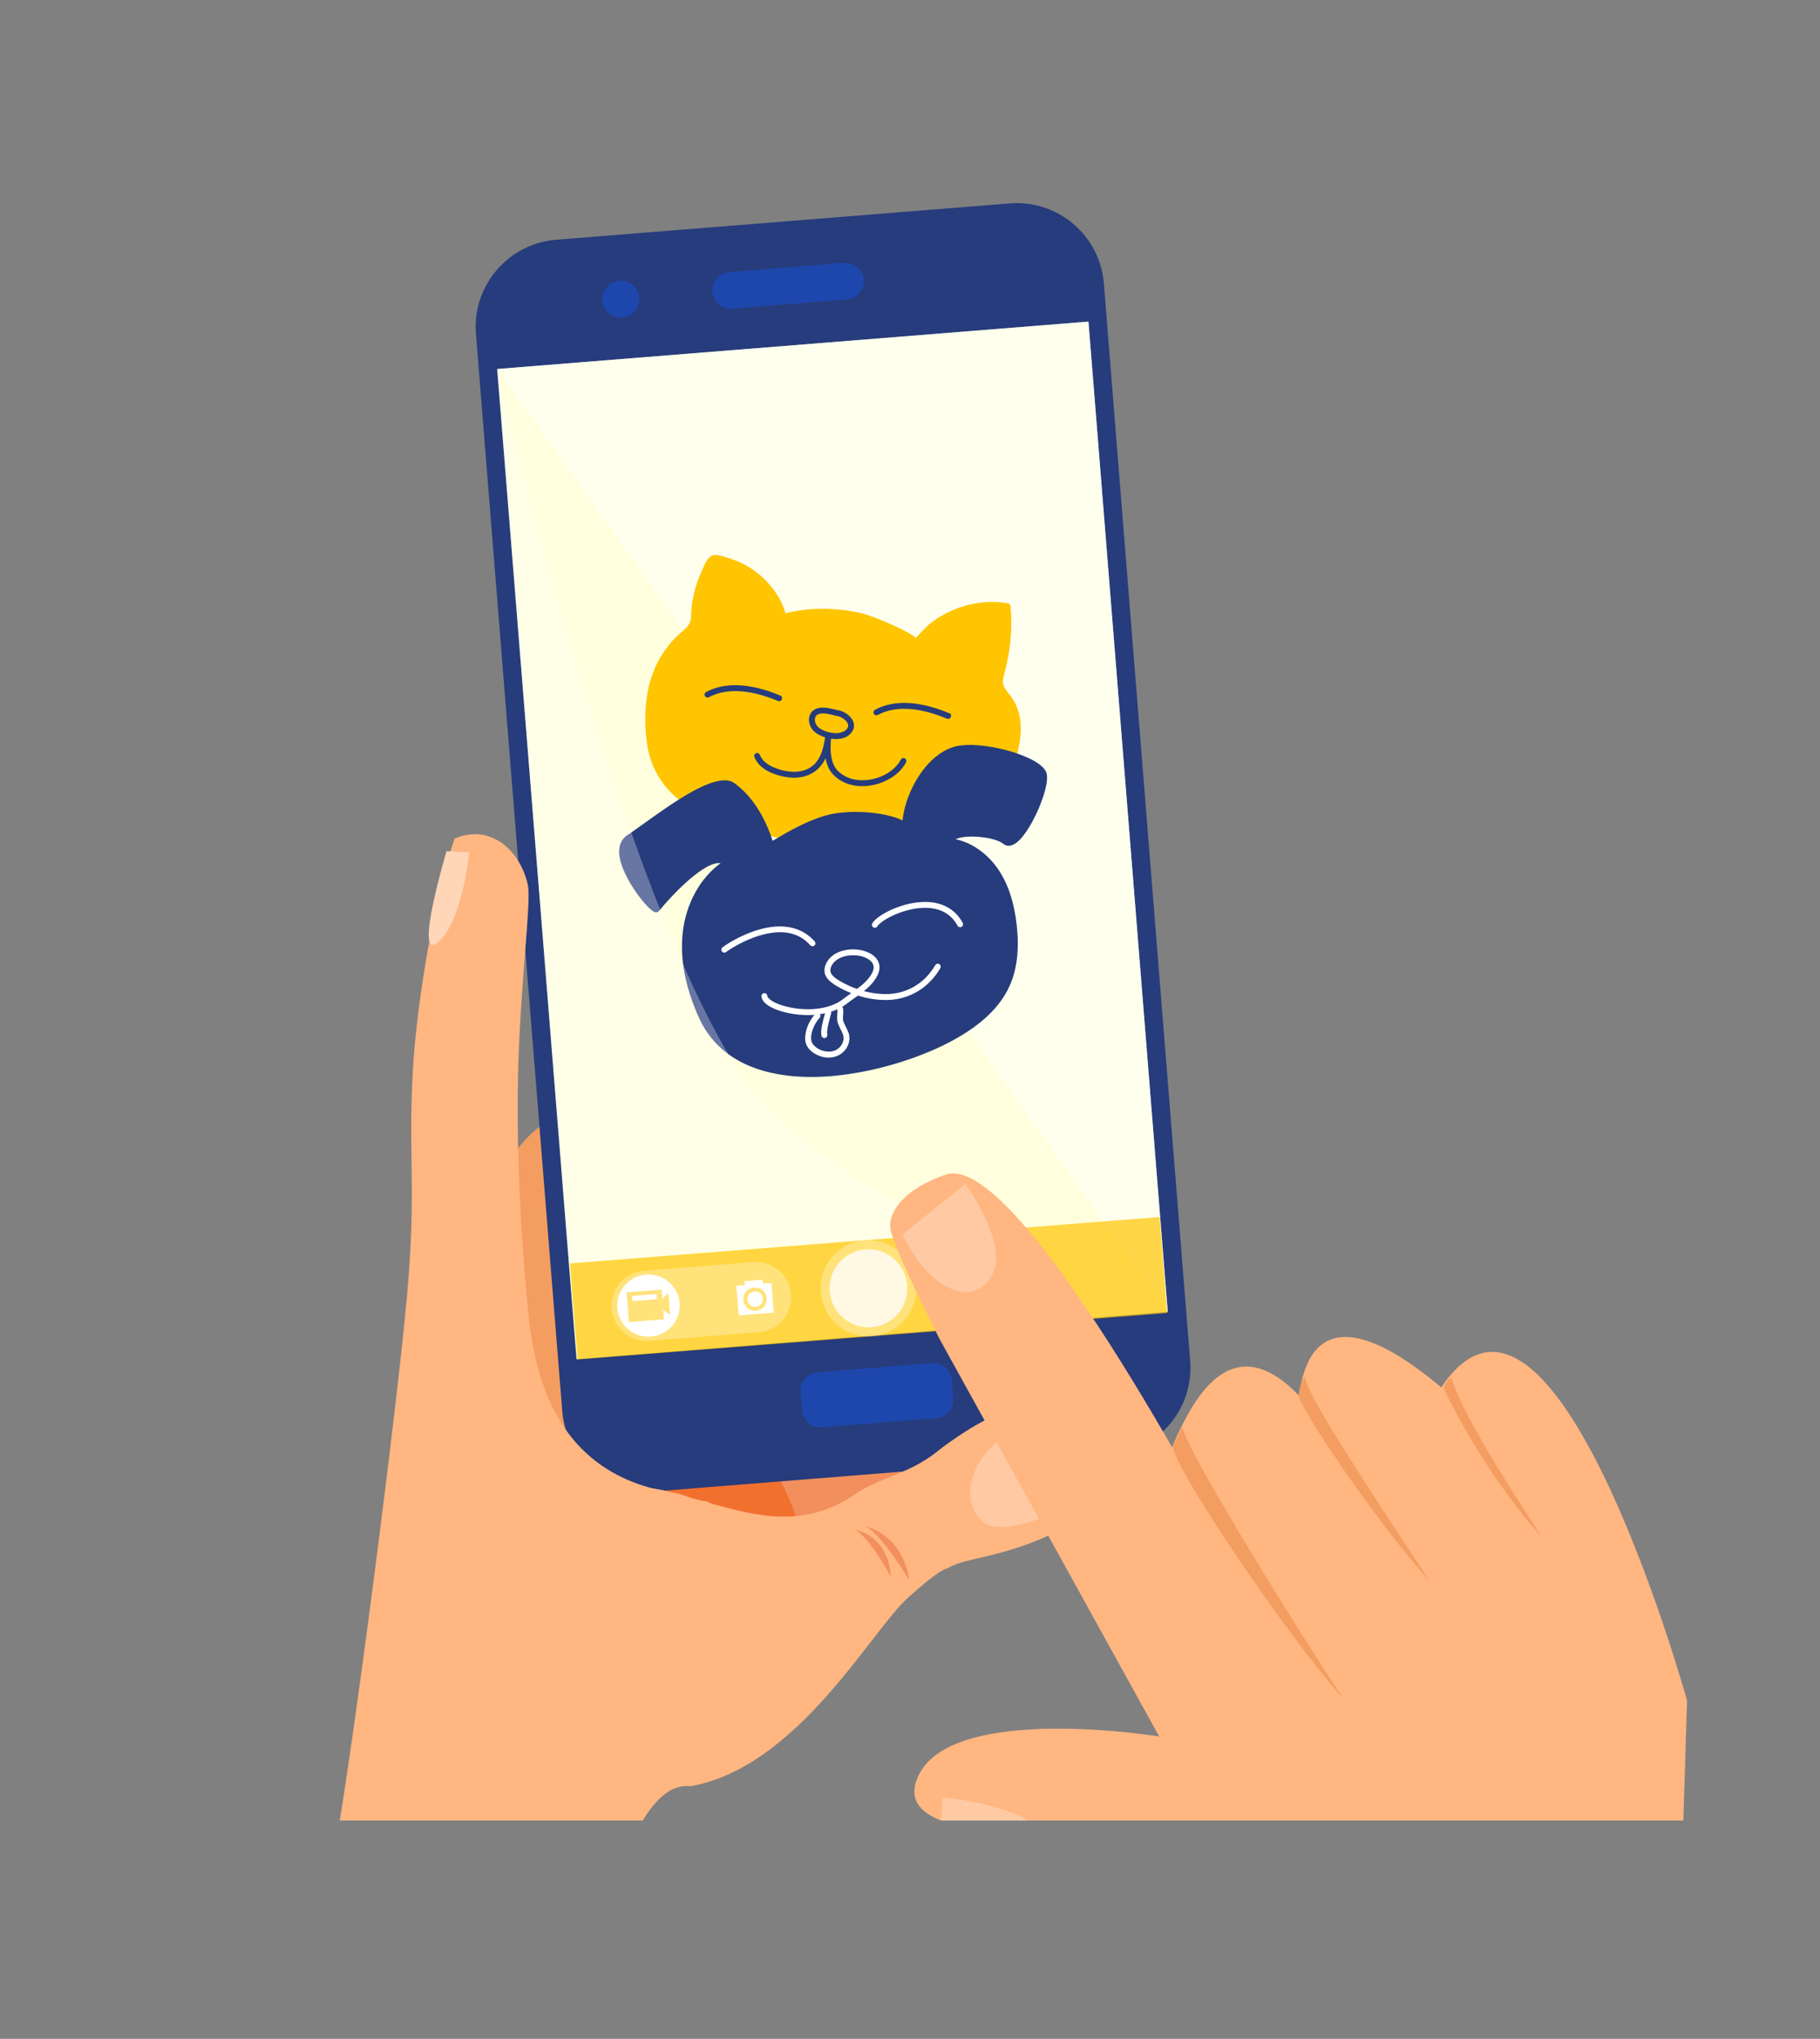
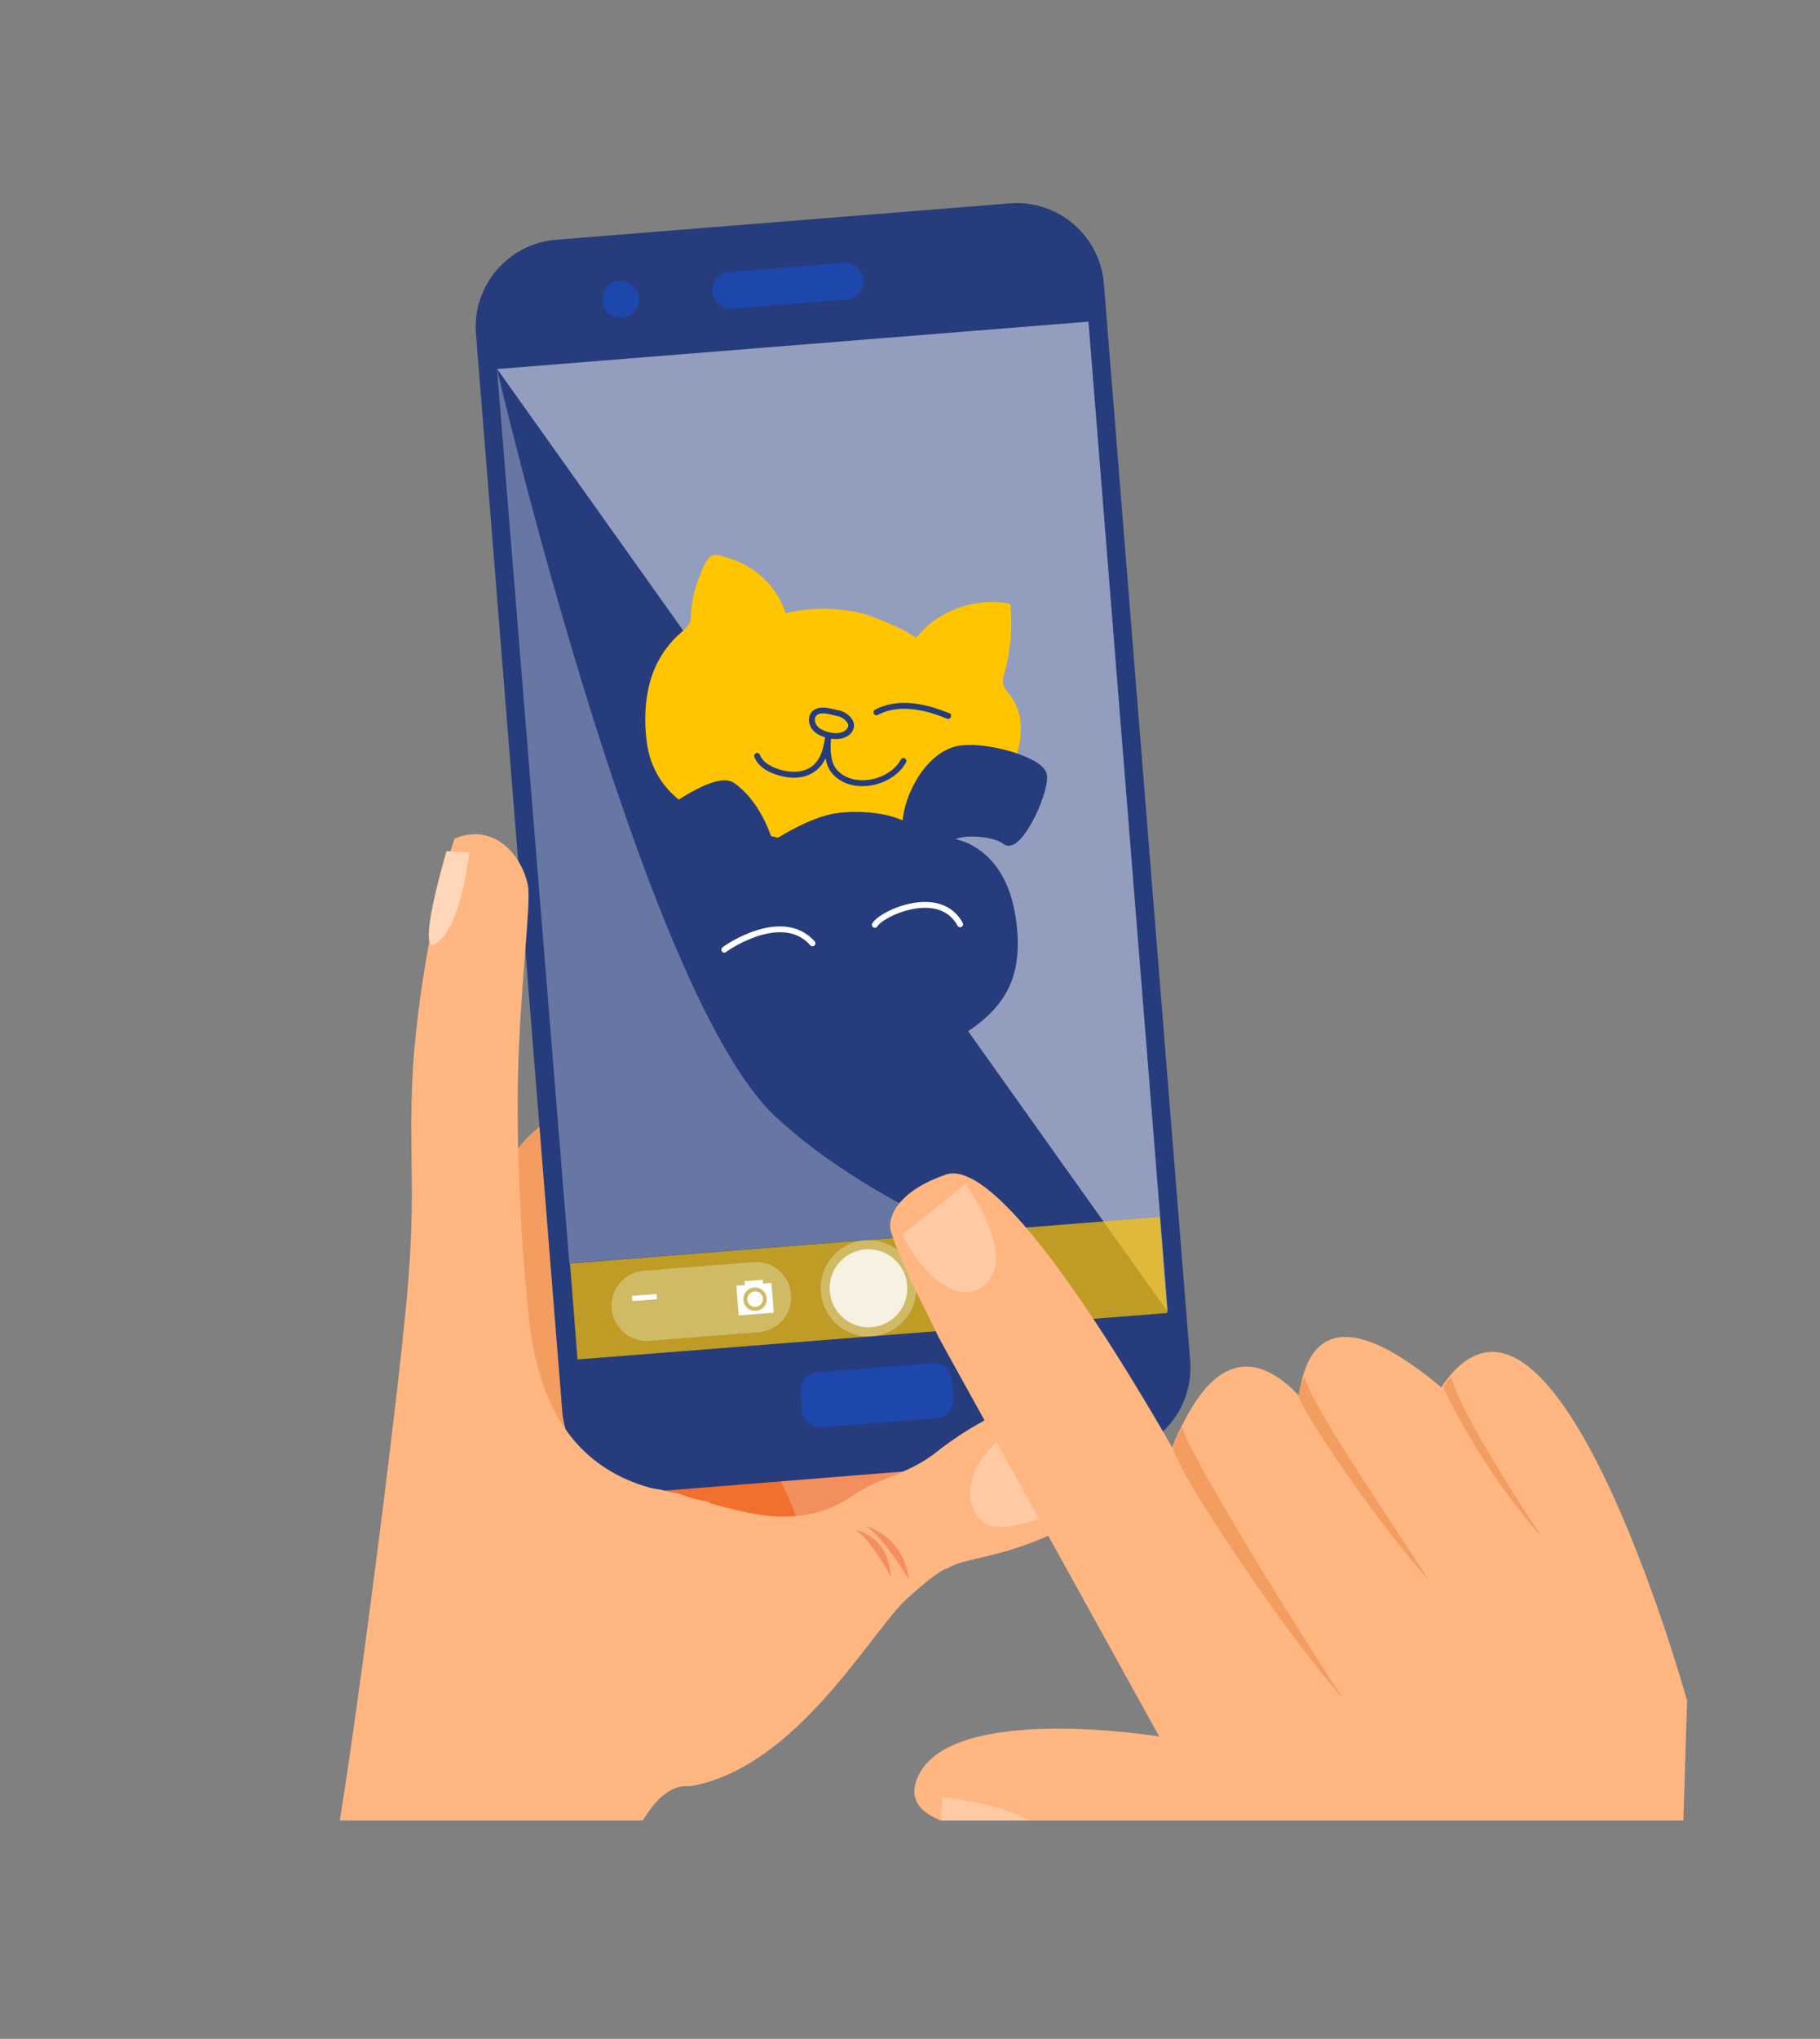
<svg xmlns="http://www.w3.org/2000/svg" id="Layer_2" data-name="Layer 2" viewBox="0 0 414.43 464.13">
  <rect x="0" y="0" width="414.43" height="464.13" fill="#808080" stroke="none" />
  <defs>
    <style>      .cls-1, .cls-2 {        fill: #263c7c;      }      .cls-3, .cls-4, .cls-5, .cls-6, .cls-7 {        fill: #fff;      }      .cls-4 {        stroke: #fff;      }      .cls-4, .cls-2, .cls-8 {        stroke-miterlimit: 10;        stroke-width: .25px;      }      .cls-9 {        fill: #1e47ad;      }      .cls-10 {        fill: #ffd6b8;      }      .cls-5 {        opacity: .3;      }      .cls-2 {        stroke: #263c7c;      }      .cls-11 {        fill: #ffd;      }      .cls-12 {        fill: #ffb681;      }      .cls-6 {        opacity: .5;      }      .cls-13 {        opacity: .7;      }      .cls-13, .cls-8 {        fill: #ffc500;      }      .cls-7 {        opacity: .8;      }      .cls-14 {        clip-path: url(#clippath-1);      }      .cls-15 {        fill: #f28f5d;      }      .cls-8 {        stroke: #ffc500;      }      .cls-16 {        fill: #ffcaa3;      }      .cls-17 {        clip-path: url(#clippath);      }      .cls-18 {        fill: none;      }      .cls-19 {        fill: #f49d60;      }      .cls-20 {        fill: #f2702e;      }    </style>
    <clipPath id="clippath">
      <polygon class="cls-18" points="265.76 298.46 131.48 310.23 113.17 83.96 247.88 73.06 265.76 298.46" />
    </clipPath>
    <clipPath id="clippath-1">
      <rect class="cls-18" width="414.43" height="414.43" />
    </clipPath>
  </defs>
  <g id="Layer_1-2" data-name="Layer 1">
    <g>
      <g>
        <path class="cls-20" d="m128.98,299.59c3.35,1.5,50.45,22.15,52.57,24.18,2.12,2.03,17.73,23.23,8.13,34.59-9.6,11.36-25.4,17.96-24.05,8.06,1.35-9.91-8.17-21.52-8.17-21.52l-24.75-11.17-3.73-34.14Z" />
        <path class="cls-15" d="m139.46,283.22c3.49,1.55,52.45,22.87,54.65,25,2.2,2.12,18.27,24.38,8.12,36.5-10.16,12.12-21.21,20.24-19.7,9.75,1.52-10.49-11.27-27.82-11.27-27.82l-28.27-7.36-3.52-36.07Z" />
        <path class="cls-19" d="m155.49,284.55s-5.08,57.7-24.5,70.48c-10.97-2.82-31.7,9.41-33.72,8.14-7.65-4.81,12.9-82.5,16.84-94.36,7.25-21.82,39.07-25.93,73.99-10.17,34.92,15.76,50.19,59.88,50.19,59.88-2.12,4.68-13.38,5.28-30.01,3.26-17.66-27.83-51.21-35.14-52.79-37.22Z" />
      </g>
      <g>
        <path class="cls-1" d="m126.62,54.58l103.32-8.28c10.93-.88,20.54,7.31,21.42,18.24l19.65,245.25c.88,10.93-7.31,20.54-18.24,21.42l-103.32,8.28c-10.93.88-20.54-7.31-21.42-18.24l-19.65-245.25c-.88-10.93,7.31-20.54,18.24-21.42Z" />
-         <rect class="cls-11" x="122.04" y="78.26" width="135.06" height="226.15" transform="translate(393.81 366.9) rotate(175.42)" />
        <path class="cls-9" d="m137.18,68.44c.19,2.31,2.2,4.02,4.51,3.84,2.31-.18,4.02-2.2,3.84-4.51-.19-2.31-2.2-4.03-4.51-3.84-2.31.18-4.03,2.2-3.84,4.51Z" />
        <path class="cls-9" d="m192.83,68.18l-26.09,2.09c-2.3.18-4.33-1.54-4.51-3.84-.18-2.3,1.54-4.33,3.84-4.51l26.09-2.09c2.3-.18,4.33,1.54,4.51,3.84.18,2.3-1.54,4.32-3.84,4.51Z" />
        <path class="cls-9" d="m186.14,312.39l26.09-2.09c2.3-.18,4.33,1.54,4.51,3.84l.33,4.18c.18,2.3-1.54,4.33-3.84,4.51l-26.09,2.09c-2.3.18-4.32-1.54-4.51-3.84l-.34-4.18c-.18-2.3,1.54-4.32,3.84-4.51Z" />
        <polygon class="cls-6" points="265.91 298.65 247.85 73.22 113.22 84.01 265.91 298.65" />
      </g>
      <g class="cls-17">
        <g>
          <g>
            <g>
              <path class="cls-8" d="m230.25,158.8c-.2-.28-.42-.54-.62-.8-.65-.82-1.25-1.59-1.37-2.48-.11-.71.11-1.43.32-2.2l.03-.14c1.37-4.97,1.83-10.1,1.37-15.23-.03-.25-.22-.45-.45-.48-3.96-.69-8.13-.23-12.03,1.34-1.91.76-3.7,1.77-5.32,2.99-.89.68-1.65,1.5-2.39,2.27-.4.43-.82.88-1.25,1.3-.6-.57-1.97-1.45-5.04-2.85-2.47-1.14-6.15-2.62-8.42-3.05-5.78-1.09-11.26-1-16.28.28-.09-.26-.19-.52-.29-.8-.17-.51-.35-1.02-.59-1.53-2.22-4.73-6.55-8.51-11.56-10.1-.14-.05-.29-.11-.46-.15-1.42-.48-2.76-.89-3.62-.6-.99.32-1.68,1.8-2.36,3.44-.08.2-.15.39-.22.52-1.29,2.87-2.05,6.04-2.2,9.16v.23c-.03.59-.05,1.13-.22,1.62-.32.99-1.19,1.74-2.04,2.48-.12.09-.23.2-.35.31-2.16,1.91-3.96,4.3-5.23,6.89-.91,1.87-1.59,3.93-2.02,6.15-.52,2.65-.69,5.57-.52,8.65.08,1.22.19,2.34.35,3.42.85,5.38,3.48,9.76,7.85,13,4.24,3.15,9.31,4.83,13.72,6.06,5.37,1.5,12.43,3.31,19.37,3.99,6.44.65,12.78,1.17,19.41.62,5.04-.42,10.84-2.94,15.13-6.58.35-.31.71-.63,1.05-.97,2.81-2.76,5.03-6.57,6.75-11.56,2.24-6.46,2.07-11.56-.51-15.17Zm-.52,14.82c-1.87,5.43-4.32,9.36-7.48,12.06-4.13,3.5-9.68,5.94-14.51,6.34-6.54.54-12.81.02-19.21-.62-6.86-.68-13.86-2.48-19.18-3.96-4.32-1.22-9.27-2.85-13.37-5.89-4.12-3.05-6.61-7.19-7.42-12.29-.17-1.05-.28-2.13-.34-3.32-.17-3.01,0-5.81.49-8.39.42-2.11,1.06-4.1,1.93-5.87,1.05-2.14,2.5-4.15,4.19-5.83.26-.25.52-.49.79-.72.11-.11.23-.2.35-.31.96-.83,1.94-1.7,2.34-2.96.22-.63.25-1.28.26-1.91l.02-.22c.14-2.99.86-6.03,2.1-8.77.08-.15.15-.34.25-.55.32-.79,1.1-2.62,1.68-2.82.6-.2,2.11.32,2.93.6.19.06.34.11.48.15,4.73,1.51,8.82,5.07,10.92,9.53.22.45.37.93.54,1.42.15.43.31.88.51,1.33.11.25.37.37.63.29,5-1.36,10.47-1.48,16.25-.37,4.01.76,12.3,4.69,13.04,5.71.02.17.11.34.26.43.2.11.46.08.63-.06.65-.57,1.23-1.19,1.79-1.79.74-.79,1.42-1.53,2.25-2.16,1.54-1.16,3.24-2.11,5.06-2.85,3.58-1.43,7.39-1.9,11.02-1.34.39,4.86-.08,9.71-1.37,14.42l-.05.14c-.23.85-.48,1.73-.34,2.65.17,1.19.89,2.11,1.59,3.01.22.26.4.51.59.76,2.36,3.32,2.48,8.08.37,14.18Z" />
              <path class="cls-8" d="m229.73,173.62c-1.87,5.43-4.32,9.36-7.48,12.06-4.13,3.5-9.68,5.94-14.51,6.34-6.54.54-12.81.02-19.21-.62-6.86-.68-13.86-2.48-19.18-3.96-4.32-1.22-9.27-2.85-13.37-5.89-4.12-3.05-6.61-7.19-7.42-12.29-.17-1.05-.28-2.13-.34-3.32-.17-3.01,0-5.81.49-8.39.42-2.11,1.06-4.1,1.93-5.87,1.05-2.14,2.5-4.15,4.19-5.83.26-.25.52-.49.79-.72.11-.11.23-.2.35-.31.96-.83,1.94-1.7,2.34-2.96.22-.63.25-1.28.26-1.91l.02-.22c.14-2.99.86-6.03,2.1-8.77.08-.15.15-.34.25-.55.32-.79,1.1-2.62,1.68-2.82.6-.2,2.11.32,2.93.6.19.06.34.11.48.15,4.73,1.51,8.82,5.07,10.92,9.53.22.45.37.93.54,1.42.15.43.31.88.51,1.33.11.25.37.37.63.29,5-1.36,10.47-1.48,16.25-.37,4.01.76,12.3,4.69,13.04,5.71.02.17.11.34.26.43.2.11.46.08.63-.06.65-.57,1.23-1.19,1.79-1.79.74-.79,1.42-1.53,2.25-2.16,1.54-1.16,3.24-2.11,5.06-2.85,3.58-1.43,7.39-1.9,11.02-1.34.39,4.86-.08,9.71-1.37,14.42l-.05.14c-.23.85-.48,1.73-.34,2.65.17,1.19.89,2.11,1.59,3.01.22.26.4.51.59.76,2.36,3.32,2.48,8.08.37,14.18Z" />
-               <path class="cls-2" d="m177.44,159.5c.14,0,.28-.06.37-.16.1-.1.17-.24.16-.4,0-.26-.19-.47-.42-.52-.05-.02-.16-.06-.27-.11-6.58-2.7-12.27-2.92-16.44-.66-.27.14-.36.47-.22.74.14.26.47.36.74.22,3.88-2.1,9.24-1.86,15.51.71.37.15.44.18.57.18Z" />
              <path class="cls-2" d="m216.02,162.45s-.16-.06-.27-.11c-6.58-2.7-12.27-2.92-16.44-.66-.26.14-.36.47-.22.74s.47.36.74.22c3.88-2.1,9.24-1.86,15.51.71.37.15.44.18.57.18.14,0,.28-.06.37-.16.1-.1.17-.24.16-.4,0-.26-.19-.47-.42-.52Z" />
              <path class="cls-2" d="m205.98,172.74c-.27-.14-.6-.04-.74.23-1.3,2.46-4.29,4.31-7.62,4.7-2.93.34-5.54-.52-7.15-2.36-1.24-1.41-1.7-3.93-1.35-7.3,1.6.27,3.29.08,4.4-1.02.08-.08.17-.17.24-.27.6-.73.74-1.6.39-2.45-.57-1.39-2.27-2.38-3.53-2.5-.11-.03-.21-.05-.32-.08-1.04-.26-2.22-.56-3.34-.47-1.35.11-2.29.84-2.56,1.98-.32,1.34.39,2.9,1.7,3.71.54.33,1.21.63,1.93.85-.21,1.39-.48,2.83-1.06,4.15-.39.9-.89,1.6-1.44,2.15-2.34,2.3-5.78,1.81-7.37,1.42-1.95-.49-4.43-1.5-5.24-3.6-.11-.28-.42-.42-.71-.31-.28.11-.42.42-.31.71.77,2,2.85,3.48,6,4.26,4.66,1.16,8.42-.4,10.07-4.19.02-.05.05-.11.07-.16.24,1.61.77,2.9,1.59,3.84,1.85,2.12,4.81,3.11,8.1,2.73,2.68-.31,5.18-1.5,6.9-3.19.64-.63,1.17-1.33,1.57-2.08.14-.27.04-.6-.23-.74Zm-17.26-5.93s-.02,0-.03,0c-.74-.19-1.45-.49-2.01-.84-.9-.56-1.42-1.64-1.21-2.53.06-.27.19-.49.37-.67.28-.27.69-.44,1.23-.48.93-.08,1.97.19,2.98.44.13.03.25.06.38.1.04.01.08.02.12.02.92.1,2.22.9,2.61,1.83.2.48.12.92-.23,1.34-.89,1.07-2.54,1.18-4.07.82-.04-.02-.09-.03-.14-.04Z" />
            </g>
            <path class="cls-8" d="m185.8,207.4s0,0,.01-.01c0,0,0,0,0,0,0,0,0,0,0,0Z" />
          </g>
          <g>
            <path class="cls-2" d="m238.02,175.65c-1.16-2.27-5.89-3.87-7.86-4.46-4.02-1.19-8.2-1.71-11.21-1.39-3.42.35-6.75,2.7-9.39,6.58-.31.45-.59.91-.86,1.37-1.68,2.88-2.79,6.18-3.08,9.19-4.49-2.19-12.71-2.51-17.25-1.26-4.52,1.23-8.57,3.58-12.5,5.91-1.93-5.92-4.83-10.36-8.67-13.18-.56-.42-1.26-.63-2.11-.65h-.23c-1.77.05-4.13.88-7.14,2.53-3.76,2.07-7.94,5.07-10.99,7.26-1.53,1.09-2.84,2.05-3.75,2.62-1.03.66-2.19,2.02-1.79,4.78.77,5.07,6.44,12.15,8,12.58.29.08.57,0,.76-.22,2.98-3.65,9.64-10.64,13.48-10.95.34-.03.66,0,.94.09-4.83,3.42-8.09,9.33-8.8,16-.62,5.81.59,12.2,3.59,18.93,2.51,5.69,6.98,9.67,13.26,11.81,3.96,1.36,8.23,1.85,12.27,1.85s7.85-.48,10.95-1.05c7.42-1.34,15.05-3.93,20.95-7.09,6.72-3.61,11.04-7.71,13.2-12.54,1.65-3.69,2.19-8.09,1.63-13.49-.56-5.24-1.9-9.41-4.12-12.75-2.5-3.75-6.2-6.31-10.07-7.03.4-.25.96-.43,1.63-.57,3.1-.6,8.06.15,9.67,1.47.46.39,1.46.85,2.96-.34,1.93-1.56,3.89-5.17,5.07-8.03.42-1,1.48-3.73,1.7-5.87.09-.83.05-1.59-.23-2.11Zm-.86,2.11c-.14,1.26-.63,3.11-1.6,5.46-1.43,3.44-3.3,6.41-4.76,7.59-1.02.83-1.43.48-1.57.37-1.83-1.51-7.17-2.36-10.58-1.7-1.57.31-2.61.89-3.07,1.76-.09.17-.09.35,0,.52.09.15.25.26.43.28,3.95.37,7.83,2.88,10.38,6.71,2.13,3.19,3.41,7.2,3.93,12.26.54,5.21.05,9.44-1.53,12.94-2.07,4.59-6.21,8.53-12.72,12.01-7.11,3.82-19.57,8.05-31.33,8.05-4.16,0-8.25-.54-11.98-1.82-5.98-2.04-10.22-5.81-12.63-11.21-2.42-5.49-3.65-10.7-3.65-15.53,0-.97.06-1.93.15-2.87.71-6.68,4.09-12.54,9.03-15.68.15-.09.25-.25.25-.42.02-.17-.05-.34-.17-.45-.57-.51-1.26-.76-2.08-.76-.12,0-.23,0-.34.02-4.89.39-12.47,9.2-14.03,11.09-.57-.39-1.99-1.83-3.58-4.13-1.14-1.66-3.11-4.86-3.47-7.62-.22-1.68.22-2.84,1.31-3.53.92-.59,2.27-1.56,3.81-2.67,5.58-4.01,15.99-11.5,19.18-9.14,3.78,2.79,6.63,7.25,8.48,13.28.05.17.17.29.32.35s.34.05.48-.05c4.04-2.39,8.23-4.87,12.83-6.14,4.52-1.23,13.18-.82,17.18,1.57.15.09.37.11.52.02.17-.09.29-.26.29-.46.15-3.32,1.39-7.02,3.31-10.1,2.28-3.67,5.54-6.49,9.11-6.88,2.81-.31,6.94.22,10.76,1.36,3.79,1.11,6.55,2.62,7.22,3.9.15.29.2.83.11,1.62Z" />
            <path class="cls-2" d="m237.15,177.76c-.14,1.26-.63,3.11-1.6,5.46-1.43,3.44-3.3,6.41-4.76,7.59-1.02.83-1.43.48-1.57.37-1.83-1.51-7.17-2.36-10.58-1.7-1.57.31-2.61.89-3.07,1.76-.09.17-.09.35,0,.52.09.15.25.26.43.28,3.95.37,7.83,2.88,10.38,6.71,2.13,3.19,3.41,7.2,3.93,12.26.54,5.21.05,9.44-1.53,12.94-2.07,4.59-6.21,8.53-12.72,12.01-7.11,3.82-19.57,8.05-31.33,8.05-4.16,0-8.25-.54-11.98-1.82-5.98-2.04-10.22-5.81-12.63-11.21-2.42-5.49-3.65-10.7-3.65-15.53,0-.97.06-1.93.15-2.87.71-6.68,4.09-12.54,9.03-15.68.15-.09.25-.25.25-.42.02-.17-.05-.34-.17-.45-.57-.51-1.26-.76-2.08-.76-.12,0-.23,0-.34.02-4.89.39-12.47,9.2-14.03,11.09-.57-.39-1.99-1.83-3.58-4.13-1.14-1.66-3.11-4.86-3.47-7.62-.22-1.68.22-2.84,1.31-3.53.92-.59,2.27-1.56,3.81-2.67,5.58-4.01,15.99-11.5,19.18-9.14,3.78,2.79,6.63,7.25,8.48,13.28.05.17.17.29.32.35s.34.05.48-.05c4.04-2.39,8.23-4.87,12.83-6.14,4.52-1.23,13.18-.82,17.18,1.57.15.09.37.11.52.02.17-.09.29-.26.29-.46.15-3.32,1.39-7.02,3.31-10.1,2.28-3.67,5.54-6.49,9.11-6.88,2.81-.31,6.94.22,10.76,1.36,3.79,1.11,6.55,2.62,7.22,3.9.15.29.2.83.11,1.62Z" />
            <path class="cls-4" d="m184.6,215.11c.2.23.54.25.77.05.23-.2.25-.54.05-.77-2.93-3.31-7.35-4.21-12.78-2.59-4.23,1.26-7.63,3.61-8.07,3.98-.23.19-.26.54-.06.77.11.13.26.19.42.19.12,0,.25-.04.35-.13.36-.3,3.64-2.56,7.68-3.77,5.06-1.51,8.98-.75,11.65,2.27Z" />
            <path class="cls-4" d="m198.74,210.25c-.16.26-.08.59.18.75.09.06.19.08.29.08.18,0,.36-.09.46-.26.96-1.55,6.41-4.43,11.32-4.28,3.31.1,5.72,1.49,7.16,4.13.14.26.48.36.74.22.26-.14.36-.47.22-.74-1.61-2.97-4.41-4.6-8.09-4.7-5.22-.15-11.05,2.81-12.28,4.8Z" />
-             <path class="cls-4" d="m213.83,219.57c-.26-.15-.59-.06-.75.2-2.35,4.03-6.25,6.44-10.72,6.63-1.91.08-3.92-.18-5.91-.73,1.27-1,2.43-2.12,3.18-3.56.91-1.72.46-2.97-.08-3.71-1.17-1.63-4.01-2.49-6.76-2.04-2.45.4-4.2,1.72-4.79,3.64-.74,2.38,1.59,3.75,2.7,4.41,1.08.64,2.23,1.19,3.4,1.64-.1.07-.19.14-.29.2-.59.41-1.19.84-1.75,1.28-4.32,3.35-11.68,2.56-15.29.97-1.55-.68-2.14-1.38-2.17-1.8-.02-.3-.29-.52-.59-.5-.3.02-.52.29-.5.59.08,1,1.05,1.93,2.82,2.71,1.88.83,4.7,1.45,7.65,1.45.6,0,1.2-.03,1.8-.08-.01.01-.03.02-.04.03-1.1,1.2-1.85,2.68-2.16,4.29-.18.91-.16,1.68.06,2.33.36,1.08,1.24,1.8,1.92,2.21.97.59,2.06.9,3.11.9.79,0,1.56-.17,2.24-.52,1.82-.92,2.8-3.06,2.22-4.87-.16-.49-.4-.97-.63-1.43-.23-.45-.44-.87-.58-1.29-.16-.48-.12-.94-.07-1.47.04-.47.09-.96-.01-1.5-.03-.17-.14-.3-.28-.38.4-.23.79-.49,1.16-.77.54-.42,1.11-.82,1.71-1.25.31-.22.61-.43.92-.65,2.34.74,4.77,1.1,7.04,1,4.85-.2,9.08-2.82,11.62-7.17.15-.26.06-.59-.2-.75Zm-21.72,15.99c.41,1.29-.34,2.89-1.67,3.56-1.24.63-2.93.5-4.3-.34-.52-.32-1.19-.86-1.45-1.63-.16-.47-.17-1.05-.03-1.78.27-1.38.94-2.72,1.89-3.76.2-.22.19-.57-.03-.77-.03-.03-.06-.05-.09-.07.54-.07,1.08-.16,1.61-.28-.07.29-.16.61-.25.95-.37,1.37-.82,3.07-.62,4.29.04.27.28.46.54.46.03,0,.06,0,.09,0,.3-.05.5-.33.45-.63-.16-.99.26-2.56.6-3.83.11-.41.21-.8.29-1.14.03-.13,0-.26-.05-.37.58-.18,1.15-.39,1.69-.65,0,.05,0,.11,0,.17.07.39.04.78,0,1.19-.05.57-.11,1.21.12,1.91.17.5.41.98.64,1.44.22.44.44.86.57,1.27Zm3.07-10.29c-1.35-.47-2.68-1.07-3.92-1.8-1.62-.95-2.62-1.85-2.22-3.15.47-1.51,1.9-2.56,3.93-2.89.43-.07.86-.1,1.29-.1,1.89,0,3.66.65,4.41,1.7.52.72.52,1.59,0,2.57-.78,1.47-2.09,2.62-3.5,3.67Z" />
          </g>
        </g>
      </g>
      <g>
        <rect class="cls-13" x="130.42" y="282.3" width="134.69" height="21.93" transform="translate(-22.38 16.41) rotate(-4.5)" />
        <path class="cls-5" d="m198.62,304.19c6-.47,10.48-5.75,10-11.78-.47-6.03-5.72-10.54-11.72-10.07-6,.47-10.48,5.75-10,11.78.47,6.03,5.72,10.54,11.72,10.07Z" />
        <path class="cls-7" d="m198.46,302.13c4.87-.38,8.5-4.66,8.11-9.55-.38-4.89-4.64-8.55-9.51-8.17-4.87.38-8.5,4.66-8.11,9.55.38,4.89,4.64,8.55,9.51,8.17Z" />
        <path class="cls-5" d="m173.12,303.23c4.23-.49,7.35-4.26,7.01-8.57-.34-4.31-4.01-7.55-8.27-7.37h0s-25.27,1.98-25.27,1.98c-4.38.34-7.65,4.2-7.31,8.6.35,4.41,4.18,7.7,8.56,7.35l25.27-1.99h0Z" />
        <g>
          <path class="cls-3" d="m173.74,292.2l-.07-.88-4.14.33.07.88-1.92.15.53,6.76,7.98-.63-.53-6.76-1.92.15Zm-1.59,6.19c-1.47.12-2.75-.97-2.87-2.44s.98-2.74,2.45-2.85,2.75.97,2.87,2.44-.98,2.74-2.45,2.85Z" />
          <path class="cls-3" d="m171.8,293.98c-.98.08-1.71.93-1.63,1.9.08.97.93,1.7,1.91,1.62.98-.08,1.71-.93,1.63-1.9-.08-.97-.93-1.7-1.91-1.62Z" />
        </g>
        <g>
          <rect class="cls-3" x="143.96" y="294.77" width="5.63" height="1.18" transform="translate(-22.69 12.41) rotate(-4.49)" />
-           <path class="cls-3" d="m147.11,290.16c-3.92.31-6.84,3.71-6.54,7.61.31,3.89,3.73,6.8,7.65,6.49s6.84-3.71,6.54-7.61-3.73-6.8-7.65-6.49Zm5.48,9.18l-1.58-1.16.17,2.15-7.98.63-.53-6.76,7.98-.63.17,2.15,1.38-1.39.39,4.99Z" />
        </g>
      </g>
      <path class="cls-5" d="m129.64,287.55l-16.48-203.6s32.97,141.48,63.22,170.03c11.34,10.71,26.75,19.64,41.57,26.62-37.65,3.03-88.31,6.95-88.31,6.95Z" />
      <g class="cls-14">
        <g>
          <path class="cls-12" d="m120.22,201.6c.79,3.78-1.8,22.86-2.26,43.23-.46,20.38,1.19,42.05,1.74,47.52,1.09,10.73,1.37,42.69,34.01,47.52,1.95.29,3.67,1.35,5.84,1.71.28.06.57.1.87.12.62.05,1.11.25,1.47.57,5.73,5.18-30.49,64.24-52.64,82.18-4.23-3.19-13.47-1-17.44-3.92-1.58-1.19-13.81-.23-15.26-1.31,3.87-21.43,13.78-97.95,16.13-124.25,2.18-24.41.25-31.39,1.31-51.01.87-16.13,5.23-40.98,9.52-53.06,8.55-3.6,15.15,3.15,16.72,10.71Z" />
          <path class="cls-12" d="m230.98,321.05c9.33-.12,26.35,19.06,11.33,26.81-13.27,6.84-22.65,6.68-26.17,8.97-.77.5-1.15-.5-9.45,6.94-8.33,7.46-25.08,38.57-49.49,42.86-10.81-1.2-16.1,21.35-20.67,28.5-5.13-4.17-30.62-9.1-37.31-14.16-4.23-3.19,8.59-24.35,4.62-27.27,8.64-10.35,21.96-35.19,35.49-57.31,2.47,2.68,11.05,1.73,14.82,3.92,1.68,1.01,3.46.6,5.4,1.27.75.25,1.54.49,2.34.69,8.1,2.04,20.43,6.45,32.63-2.01,5.77-4.01,12.63-4.65,19.23-10.11,1.17-.97,11.99-9.04,17.24-9.1Z" />
          <path class="cls-15" d="m197.2,347.47s8.3,1.77,9.81,12.17c0,0-5.89-9.91-9.81-12.17Z" />
          <path class="cls-15" d="m194.73,348.26s7.5,1.07,8.14,10.7c0,0-4.7-8.86-8.14-10.7Z" />
          <path class="cls-16" d="m230.87,325.35s7.05,14.09,12.72,17.64c0,0-13.14,6.22-18.4,4.21-5.26-2.01-7.85-13.25,5.68-21.85Z" />
          <path class="cls-10" d="m101.68,193.77l5.15.28s-1.47,15.74-7.12,20.49c-5.65,4.75,1.97-20.77,1.97-20.77Z" />
          <g>
            <path class="cls-12" d="m383.2,418.08l.96-30.95s-32.01-115.36-58.01-67.94c-26,47.42,18.48,12.88,18.48,12.88,0,0-41.94-48.94-48.43-16.77-6.49,32.17,15.57,29.04,15.57,29.04,0,0-22.47-56.15-41.2-22.51-18.72,33.64,11.41,35.12,11.41,35.12,0,0-49.16-95.48-66.59-89.57-9.92,3.36-13.75,9.12-12.44,13.24,2.39,7.48,9.21,20.38,10.39,22.97.25.56.53,1.09.83,1.63l49.79,90.08s-47.29-7.76-54.91,9.09c-7.62,16.86,38.5,11.05,51.95,21.41,13.44,10.36,41.49,27.48,49.57,25.78,8.08-1.7,15.41,12.55,15.41,12.55l61.06-38.19-3.85-7.86Z" />
            <path class="cls-19" d="m267.16,329.09c.7-1.39,1.46-3.3,2.09-4.26.73,4.65,21.72,39.2,36.62,61.87-13.81-15.49-40.07-54.88-38.71-57.61Z" />
            <path class="cls-19" d="m295.75,317.79c.11-1.67.37-2.83,1.34-4.45.73,4.65,13.57,23.96,28.47,46.63-13.81-15.49-29.94-40.27-29.81-42.19Z" />
            <path class="cls-19" d="m328.85,316.16c-.19-.62.49-1.88,1.61-2.59,1.59,4.98,5.77,13.72,20.67,36.39-13.81-15.49-22.05-33.03-22.27-33.8Z" />
            <path class="cls-16" d="m205.49,281.02l14.37-11.51s9.48,13.1,6.28,20.3c-3.2,7.21-13.23,6.1-20.65-8.79Z" />
            <path class="cls-16" d="m214.32,414.81l.26-5.65s17.28,1.49,22.54,7.65c5.26,6.16-22.81-1.99-22.81-1.99Z" />
          </g>
        </g>
      </g>
    </g>
  </g>
</svg>